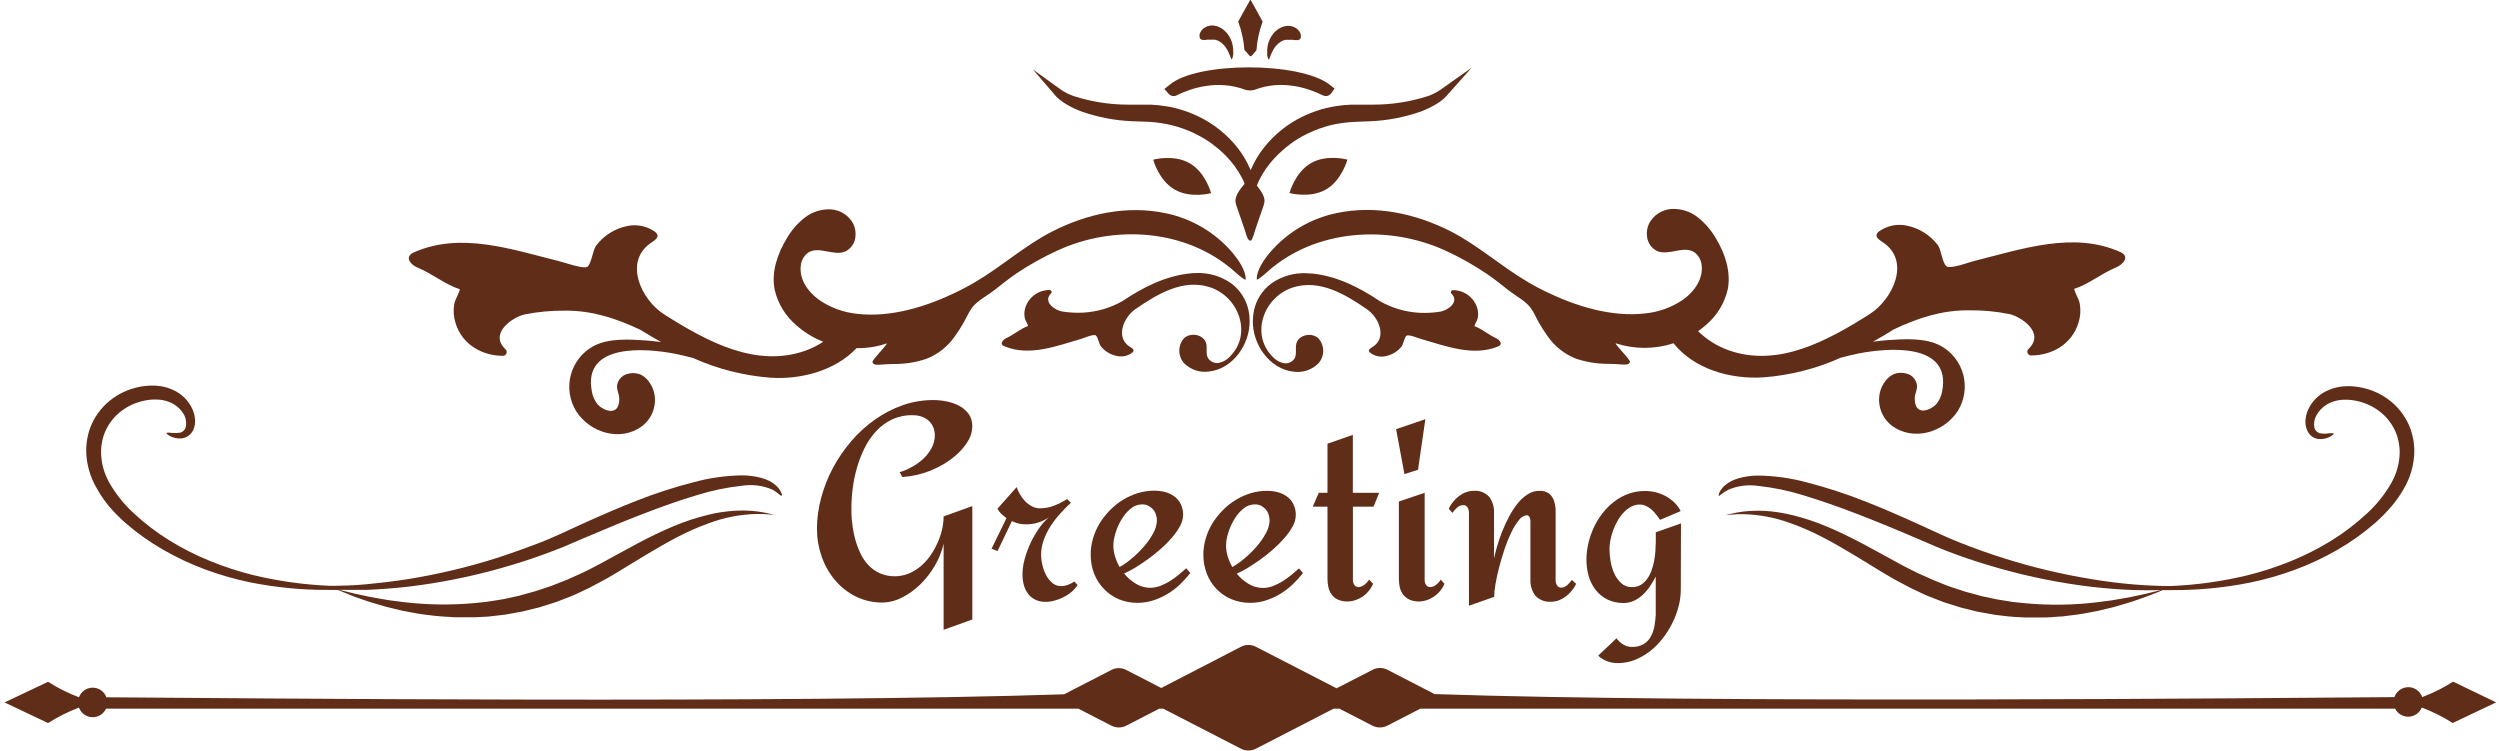
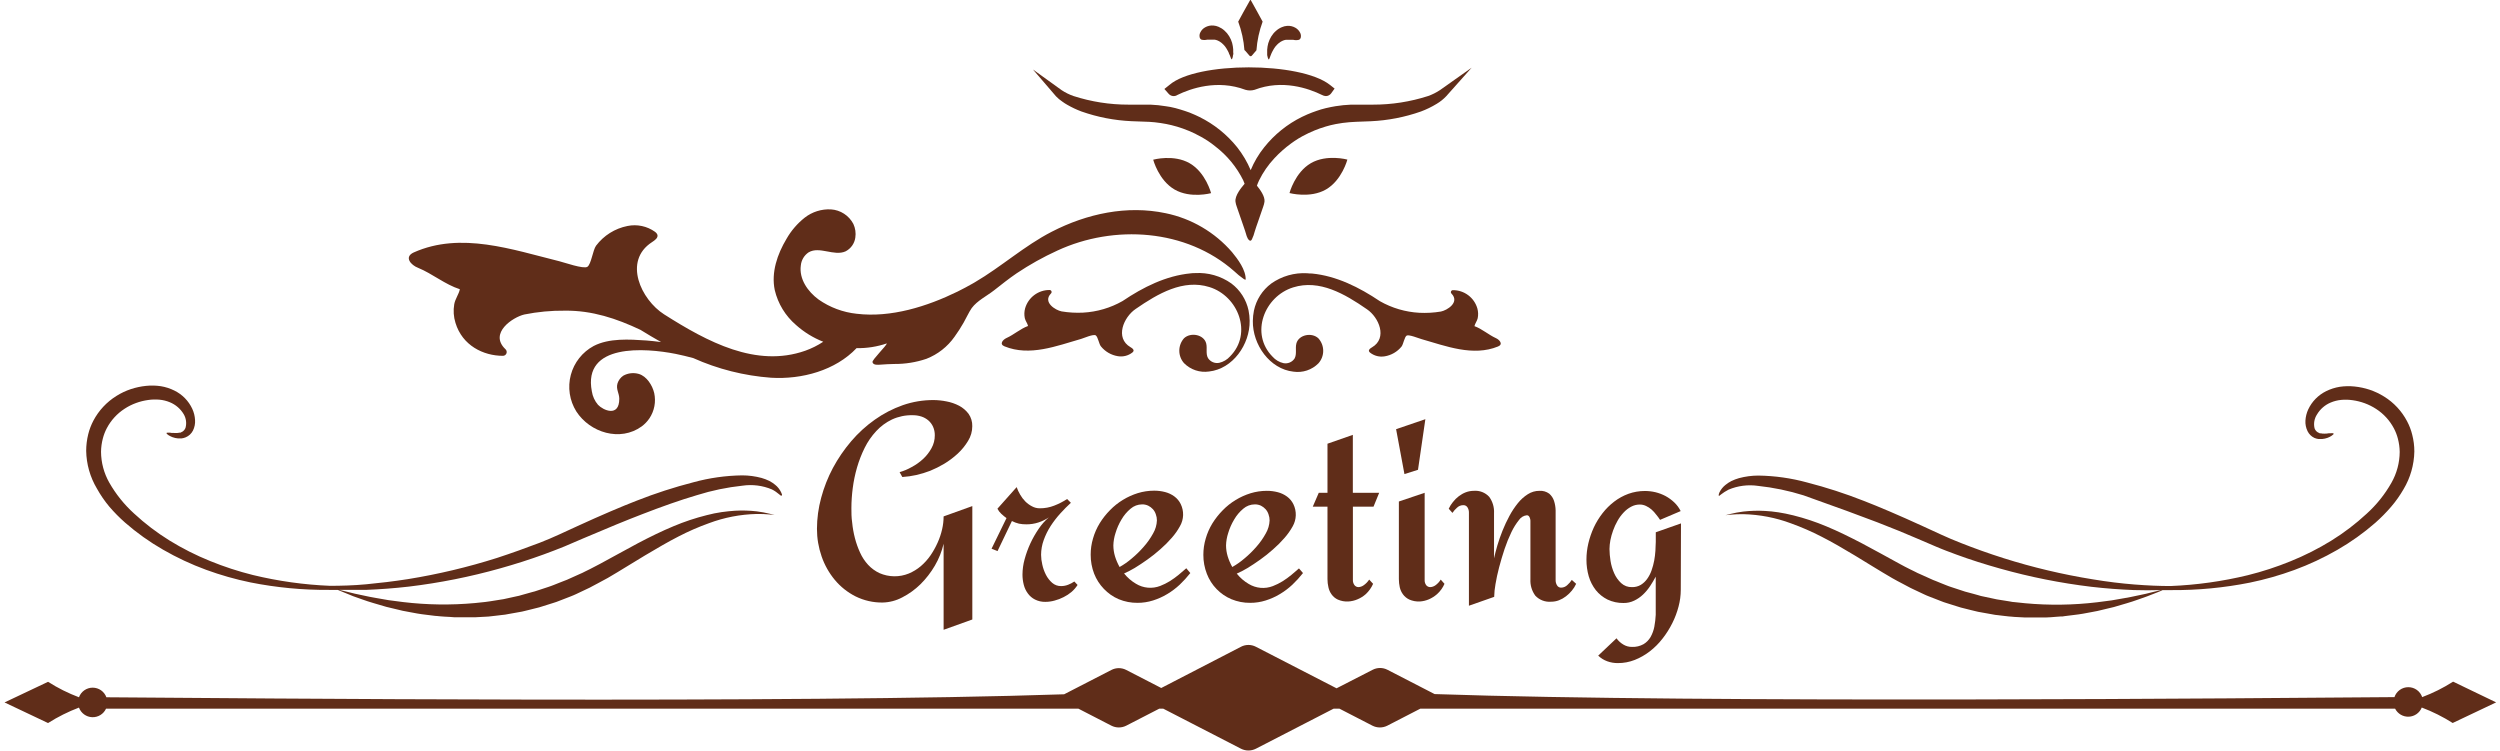
<svg xmlns="http://www.w3.org/2000/svg" width="483" height="145" viewBox="0 0 483 145" fill="none">
  <path d="M187.843 82.33C187.847 83.341 187.564 84.332 187.027 85.188C186.481 86.094 185.811 86.919 185.035 87.638C184.22 88.392 183.329 89.059 182.376 89.63C181.523 90.135 180.634 90.578 179.717 90.954C178.848 91.289 177.956 91.562 177.048 91.771C176.153 91.97 175.244 92.1 174.329 92.159L173.801 91.223C174.622 90.987 175.411 90.652 176.152 90.227C176.95 89.804 177.69 89.278 178.353 88.664C178.998 88.064 179.542 87.365 179.966 86.592C180.39 85.831 180.61 84.974 180.603 84.103C180.611 83.53 180.496 82.963 180.265 82.439C180.053 81.974 179.744 81.56 179.359 81.224C178.961 80.886 178.501 80.629 178.004 80.468C177.456 80.296 176.885 80.212 176.311 80.219C174.938 80.189 173.576 80.471 172.328 81.045C171.183 81.594 170.152 82.354 169.29 83.286C168.394 84.248 167.643 85.335 167.059 86.513C166.45 87.737 165.954 89.013 165.575 90.327C165.199 91.632 164.922 92.963 164.749 94.31C164.584 95.579 164.497 96.856 164.49 98.135C164.49 99.031 164.49 99.967 164.639 100.963C164.736 101.971 164.913 102.97 165.167 103.95C165.413 104.915 165.747 105.855 166.163 106.759C166.551 107.624 167.075 108.421 167.716 109.119C168.342 109.795 169.093 110.343 169.927 110.732C170.818 111.121 171.777 111.327 172.749 111.339C173.72 111.351 174.684 111.169 175.584 110.802C176.421 110.451 177.2 109.974 177.894 109.388C178.601 108.783 179.227 108.091 179.757 107.326C180.293 106.547 180.756 105.721 181.141 104.857C181.52 104.022 181.814 103.151 182.017 102.257C182.207 101.441 182.304 100.606 182.306 99.768L187.853 97.776V119.685L182.306 121.677V105.056C181.957 106.544 181.387 107.97 180.613 109.288C179.843 110.608 178.902 111.82 177.815 112.894C176.784 113.905 175.605 114.755 174.319 115.413C173.15 116.038 171.85 116.379 170.525 116.409C168.705 116.433 166.906 116.023 165.277 115.214C163.747 114.44 162.392 113.362 161.293 112.047C160.171 110.698 159.304 109.155 158.734 107.496C158.137 105.783 157.834 103.982 157.837 102.168C157.843 100.149 158.115 98.14 158.644 96.193C159.18 94.188 159.942 92.25 160.915 90.416C161.907 88.573 163.092 86.84 164.45 85.248C165.793 83.671 167.329 82.269 169.021 81.075C170.676 79.901 172.486 78.963 174.399 78.287C176.32 77.617 178.34 77.28 180.374 77.291C181.207 77.299 182.037 77.386 182.854 77.55C183.704 77.707 184.526 77.989 185.294 78.386C186.017 78.768 186.646 79.305 187.136 79.96C187.617 80.655 187.865 81.485 187.843 82.33Z" fill="#602D19" />
  <path d="M208.189 113.013C207.864 113.518 207.469 113.975 207.014 114.367C206.548 114.759 206.036 115.094 205.49 115.363C204.936 115.65 204.352 115.874 203.748 116.031C203.164 116.195 202.561 116.279 201.955 116.279C201.265 116.294 200.581 116.14 199.963 115.831C199.419 115.558 198.948 115.158 198.589 114.666C198.216 114.163 197.945 113.591 197.792 112.983C197.625 112.332 197.541 111.663 197.543 110.991C197.551 110.002 197.688 109.017 197.951 108.063C198.238 107.001 198.614 105.965 199.077 104.966C199.538 103.977 200.081 103.027 200.7 102.128C201.245 101.322 201.895 100.592 202.632 99.957C202 100.386 201.309 100.722 200.581 100.953C199.85 101.187 199.087 101.304 198.32 101.301C197.832 101.309 197.345 101.266 196.866 101.172C196.393 101.057 195.935 100.887 195.502 100.664L192.723 106.47L191.568 106.012L194.456 100.096C194.105 99.848 193.772 99.576 193.46 99.28C193.151 98.995 192.895 98.658 192.703 98.284L196.418 94.111C196.596 94.617 196.822 95.104 197.095 95.565C197.367 96.045 197.702 96.487 198.091 96.88C198.471 97.26 198.908 97.579 199.386 97.826C199.856 98.081 200.384 98.212 200.919 98.204C201.863 98.206 202.799 98.03 203.678 97.686C204.549 97.348 205.384 96.921 206.168 96.412L206.894 97.139C206.217 97.756 205.53 98.453 204.843 99.21C204.158 99.966 203.536 100.775 202.981 101.63C202.435 102.48 201.988 103.389 201.646 104.339C201.313 105.255 201.141 106.222 201.138 107.197C201.144 107.825 201.22 108.449 201.367 109.059C201.513 109.752 201.751 110.422 202.074 111.051C202.374 111.641 202.783 112.168 203.28 112.605C203.761 113.025 204.383 113.249 205.022 113.232C205.483 113.23 205.938 113.142 206.367 112.973C206.789 112.812 207.19 112.602 207.562 112.346L208.189 113.013Z" fill="#602D19" />
  <path d="M229.969 110.713C229.341 111.512 228.655 112.264 227.918 112.963C227.181 113.652 226.373 114.259 225.507 114.776C224.644 115.296 223.721 115.71 222.759 116.011C221.793 116.317 220.785 116.472 219.771 116.469C218.521 116.482 217.281 116.241 216.126 115.762C215.048 115.3 214.075 114.622 213.268 113.77C212.452 112.925 211.812 111.926 211.386 110.832C210.938 109.662 210.712 108.42 210.719 107.167C210.717 106.098 210.871 105.035 211.177 104.01C211.473 102.985 211.905 102.003 212.461 101.092C213.026 100.176 213.695 99.327 214.453 98.563C215.198 97.795 216.038 97.126 216.953 96.571C217.858 96.018 218.828 95.58 219.841 95.266C220.858 94.957 221.915 94.799 222.978 94.798C223.697 94.794 224.413 94.885 225.109 95.067C225.752 95.233 226.357 95.52 226.892 95.914C227.414 96.298 227.834 96.804 228.117 97.388C228.439 98.051 228.596 98.782 228.575 99.519C228.555 100.272 228.346 101.008 227.967 101.66C227.528 102.463 227 103.215 226.394 103.901C225.71 104.689 224.971 105.428 224.183 106.112C223.366 106.839 222.53 107.506 221.683 108.103C220.837 108.701 220.01 109.258 219.233 109.727C218.569 110.124 217.88 110.479 217.172 110.792C217.81 111.592 218.59 112.267 219.472 112.784C220.168 113.208 220.952 113.467 221.764 113.539C222.575 113.612 223.393 113.496 224.153 113.202C224.801 112.952 225.425 112.642 226.015 112.276C226.612 111.902 227.185 111.489 227.728 111.041C228.279 110.59 228.767 110.171 229.192 109.786L229.969 110.713ZM223.516 100.545C223.517 100.143 223.447 99.745 223.306 99.369C223.19 99.001 222.997 98.661 222.739 98.374C222.482 98.093 222.174 97.864 221.833 97.696C221.462 97.522 221.057 97.437 220.648 97.447C219.831 97.452 219.043 97.749 218.427 98.284C217.725 98.87 217.132 99.574 216.674 100.365C216.18 101.183 215.792 102.06 215.519 102.975C215.262 103.757 215.121 104.572 215.1 105.394C215.107 106.103 215.214 106.807 215.419 107.486C215.64 108.203 215.937 108.894 216.305 109.547C217.133 109.08 217.914 108.533 218.636 107.914C219.479 107.217 220.261 106.451 220.976 105.624C221.676 104.835 222.284 103.97 222.789 103.044C223.231 102.283 223.481 101.425 223.516 100.545Z" fill="#602D19" />
  <path d="M251.739 110.713C251.111 111.512 250.425 112.264 249.687 112.963C248.951 113.652 248.143 114.259 247.277 114.776C246.414 115.296 245.491 115.71 244.529 116.011C243.563 116.317 242.555 116.472 241.541 116.469C240.291 116.481 239.051 116.24 237.896 115.762C236.819 115.305 235.845 114.636 235.032 113.794C234.219 112.952 233.584 111.955 233.166 110.862C232.711 109.694 232.482 108.45 232.489 107.197C232.487 106.128 232.641 105.065 232.947 104.04C233.243 103.014 233.675 102.033 234.231 101.122C234.8 100.208 235.468 99.359 236.223 98.593C236.968 97.825 237.808 97.156 238.723 96.601C239.628 96.048 240.598 95.61 241.611 95.296C242.628 94.987 243.685 94.829 244.748 94.828C245.467 94.824 246.183 94.915 246.879 95.097C247.522 95.262 248.127 95.55 248.662 95.944C249.184 96.328 249.604 96.834 249.887 97.418C250.212 98.088 250.369 98.827 250.344 99.571C250.32 100.315 250.115 101.042 249.747 101.69C249.301 102.491 248.77 103.242 248.164 103.931C247.48 104.719 246.741 105.458 245.953 106.141C245.136 106.868 244.3 107.536 243.453 108.133C242.607 108.731 241.78 109.288 241.003 109.756C240.339 110.153 239.65 110.509 238.942 110.822C239.58 111.622 240.36 112.297 241.242 112.814C241.938 113.238 242.722 113.497 243.534 113.569C244.346 113.642 245.163 113.526 245.923 113.232C246.571 112.982 247.195 112.672 247.785 112.306C248.383 111.932 248.955 111.519 249.498 111.071C250.049 110.62 250.537 110.201 250.962 109.816L251.739 110.713ZM245.286 100.545C245.288 100.143 245.217 99.745 245.077 99.369C244.961 99.001 244.767 98.661 244.509 98.374C244.253 98.096 243.95 97.866 243.613 97.696C243.239 97.523 242.83 97.438 242.417 97.447C241.601 97.452 240.813 97.749 240.197 98.284C239.495 98.87 238.901 99.574 238.444 100.365C237.95 101.183 237.562 102.06 237.289 102.975C237.032 103.757 236.891 104.572 236.871 105.394C236.877 106.103 236.984 106.807 237.189 107.486C237.41 108.203 237.707 108.894 238.076 109.547C238.904 109.08 239.684 108.533 240.406 107.914C241.249 107.217 242.032 106.451 242.746 105.624C243.446 104.835 244.054 103.97 244.559 103.044C245.001 102.283 245.251 101.425 245.286 100.545Z" fill="#602D19" />
  <path d="M265.283 112.794C264.954 113.548 264.472 114.226 263.869 114.786C263.399 115.202 262.864 115.539 262.285 115.782C261.708 116.031 261.091 116.176 260.463 116.21C259.78 116.242 259.098 116.116 258.471 115.841C257.99 115.619 257.575 115.276 257.266 114.845C256.963 114.43 256.753 113.955 256.649 113.451C256.529 112.935 256.469 112.407 256.469 111.878V97.886H253.631L254.786 95.207H256.469V85.726L261.369 84.013V95.207H266.458L265.363 97.886H261.379V112.047C261.364 112.403 261.469 112.754 261.678 113.043C261.766 113.158 261.879 113.253 262.008 113.32C262.137 113.387 262.28 113.425 262.425 113.431C262.782 113.421 263.128 113.306 263.421 113.103C263.86 112.805 264.236 112.422 264.526 111.977L265.283 112.794Z" fill="#602D19" />
  <path d="M275.381 80.986L273.957 90.765L271.338 91.592L269.725 82.918L275.381 80.986ZM279.076 112.794C278.747 113.553 278.258 114.233 277.642 114.786C277.174 115.195 276.647 115.531 276.078 115.782C275.51 116.027 274.904 116.172 274.286 116.21C273.603 116.238 272.922 116.112 272.294 115.841C271.809 115.616 271.388 115.274 271.069 114.845C270.76 114.431 270.543 113.956 270.432 113.451C270.32 112.934 270.263 112.407 270.262 111.878V96.89L275.242 95.207V112.047C275.223 112.402 275.325 112.753 275.531 113.043C275.621 113.161 275.737 113.257 275.87 113.324C276.003 113.391 276.149 113.428 276.297 113.431C276.654 113.421 277 113.306 277.293 113.103C277.719 112.805 278.079 112.422 278.349 111.977L279.076 112.794Z" fill="#602D19" />
  <path d="M304.511 112.794C304.296 113.268 304.018 113.71 303.684 114.108C303.348 114.515 302.968 114.883 302.549 115.204C302.137 115.524 301.681 115.782 301.194 115.971C300.715 116.158 300.205 116.252 299.691 116.25C299.124 116.301 298.554 116.223 298.023 116.021C297.491 115.819 297.013 115.499 296.623 115.084C295.951 114.17 295.616 113.051 295.677 111.918V101.013C295.677 100.893 295.677 100.744 295.677 100.574C295.67 100.411 295.637 100.249 295.578 100.096C295.538 99.953 295.466 99.82 295.369 99.708C295.322 99.654 295.264 99.611 295.198 99.584C295.132 99.556 295.061 99.544 294.99 99.549C294.687 99.579 294.394 99.676 294.132 99.833C293.87 99.989 293.646 100.202 293.476 100.455C292.895 101.182 292.4 101.974 292.002 102.815C291.497 103.866 291.058 104.947 290.688 106.052C290.289 107.247 289.941 108.432 289.632 109.597C289.324 110.762 289.095 111.858 288.925 112.874C288.779 113.679 288.695 114.495 288.676 115.313L283.796 117.026V99.031C283.803 98.68 283.71 98.335 283.527 98.035C283.443 97.894 283.321 97.778 283.175 97.701C283.029 97.624 282.866 97.588 282.701 97.597C282.246 97.596 281.809 97.775 281.486 98.095C281.152 98.388 280.858 98.722 280.61 99.091L279.893 98.284C280.111 97.82 280.385 97.386 280.709 96.989C281.033 96.569 281.412 96.194 281.834 95.874C282.25 95.553 282.709 95.295 283.199 95.107C283.69 94.924 284.209 94.829 284.732 94.828C285.286 94.78 285.844 94.86 286.362 95.062C286.88 95.264 287.345 95.583 287.72 95.993C288.38 96.905 288.708 98.016 288.646 99.14V107.874C288.806 107.137 289.025 106.301 289.294 105.365C289.563 104.429 289.911 103.482 290.29 102.516C290.668 101.55 291.126 100.614 291.614 99.688C292.077 98.819 292.62 97.996 293.237 97.228C293.78 96.544 294.433 95.955 295.169 95.486C295.837 95.055 296.615 94.827 297.41 94.828C298.089 94.781 298.763 94.975 299.312 95.376C299.742 95.748 300.062 96.23 300.238 96.77C300.432 97.373 300.536 98 300.547 98.632C300.547 99.31 300.547 99.967 300.547 100.624V112.087C300.539 112.438 300.632 112.784 300.816 113.083C300.897 113.228 301.018 113.348 301.164 113.427C301.31 113.506 301.476 113.542 301.642 113.531C302.08 113.517 302.496 113.339 302.808 113.033C303.139 112.74 303.43 112.405 303.674 112.037L304.511 112.794Z" fill="#602D19" />
  <path d="M324.727 113.949C324.724 115.039 324.58 116.123 324.299 117.176C324.01 118.292 323.603 119.373 323.084 120.402C322.556 121.46 321.922 122.461 321.192 123.39C320.483 124.308 319.66 125.131 318.742 125.84C317.852 126.529 316.87 127.089 315.824 127.503C314.789 127.908 313.688 128.114 312.577 128.11C311.878 128.117 311.183 127.999 310.526 127.762C309.87 127.527 309.272 127.153 308.773 126.666L312.308 123.32C312.661 123.807 313.108 124.217 313.623 124.525C314.129 124.835 314.713 124.994 315.306 124.983C316.081 125.015 316.849 124.833 317.527 124.456C318.092 124.118 318.562 123.641 318.891 123.071C319.24 122.452 319.486 121.779 319.618 121.08C319.759 120.323 319.849 119.558 319.887 118.789C319.887 118.002 319.887 117.235 319.887 116.479C319.887 115.722 319.887 115.055 319.887 114.487V111.41C319.568 112.017 319.2 112.625 318.802 113.232C318.41 113.826 317.952 114.374 317.437 114.865C316.934 115.343 316.36 115.74 315.734 116.04C315.085 116.353 314.373 116.51 313.653 116.499C312.586 116.515 311.53 116.287 310.566 115.831C309.694 115.396 308.926 114.778 308.315 114.019C307.697 113.226 307.233 112.324 306.95 111.36C306.647 110.304 306.496 109.211 306.502 108.113C306.504 107.054 306.627 105.998 306.871 104.966C307.122 103.912 307.476 102.885 307.926 101.899C308.386 100.919 308.954 99.994 309.619 99.14C310.27 98.302 311.026 97.552 311.87 96.909C312.701 96.272 313.625 95.765 314.609 95.406C315.631 95.04 316.71 94.855 317.796 94.858C318.483 94.859 319.168 94.939 319.837 95.097C320.512 95.262 321.165 95.51 321.779 95.834C322.391 96.168 322.956 96.58 323.462 97.059C323.973 97.542 324.394 98.112 324.707 98.742L320.724 100.435C320.5 100.087 320.254 99.755 319.987 99.439C319.721 99.076 319.417 98.742 319.08 98.443C318.757 98.16 318.395 97.925 318.005 97.746C317.635 97.569 317.23 97.477 316.82 97.477C316.225 97.472 315.638 97.62 315.117 97.905C314.576 98.197 314.088 98.578 313.673 99.031C313.22 99.511 312.828 100.047 312.508 100.624C312.168 101.219 311.881 101.842 311.651 102.486C311.427 103.103 311.251 103.735 311.123 104.379C311.019 104.937 310.962 105.504 310.954 106.072C310.963 106.839 311.03 107.605 311.153 108.362C311.283 109.187 311.52 109.99 311.86 110.752C312.174 111.471 312.632 112.118 313.205 112.654C313.771 113.18 314.524 113.46 315.296 113.431C315.897 113.449 316.49 113.297 317.009 112.993C317.491 112.694 317.907 112.301 318.234 111.838C318.592 111.336 318.877 110.787 319.08 110.205C319.298 109.591 319.468 108.962 319.588 108.322C319.706 107.687 319.786 107.045 319.827 106.4C319.827 105.773 319.897 105.205 319.897 104.707V102.835L324.767 101.122L324.727 113.949Z" fill="#602D19" />
  <path d="M229.859 31.55C226.772 29.757 222.799 30.853 222.799 30.853C222.799 30.853 223.844 34.836 226.932 36.619C230.019 38.402 233.982 37.316 233.982 37.316C233.982 37.316 232.947 33.333 229.859 31.55Z" fill="#602D19" />
  <path d="M260.313 30.833C260.313 30.833 256.33 29.737 253.253 31.53C250.175 33.323 249.13 37.296 249.13 37.296C249.13 37.296 253.113 38.382 256.191 36.599C259.268 34.816 260.313 30.833 260.313 30.833Z" fill="#602D19" />
  <path d="M233.036 66.346C232.598 64.633 230.049 64.135 228.754 65.35C228.166 66.013 227.841 66.869 227.841 67.755C227.841 68.641 228.166 69.497 228.754 70.16C229.378 70.79 230.141 71.264 230.981 71.545C231.822 71.825 232.717 71.903 233.594 71.774C238.155 71.276 241.501 66.565 241.432 61.974C241.423 61.305 241.353 60.639 241.223 59.982C240.781 57.893 239.596 56.034 237.886 54.754C235.856 53.318 233.398 52.616 230.915 52.762C230.617 52.762 230.328 52.762 230.029 52.812C225.269 53.27 220.847 55.481 216.883 58.16C214.548 59.488 211.937 60.255 209.255 60.401C207.866 60.471 206.474 60.391 205.102 60.162C203.927 59.933 201.417 58.409 203.031 56.716C203.092 56.665 203.136 56.596 203.157 56.519C203.178 56.442 203.175 56.36 203.148 56.285C203.12 56.21 203.071 56.145 203.005 56.099C202.94 56.053 202.862 56.029 202.782 56.029C201.714 56.022 200.674 56.365 199.82 57.006C198.966 57.646 198.345 58.548 198.051 59.574C197.882 60.191 197.862 60.84 197.991 61.466C198.111 62.014 198.509 62.462 198.619 62.98C197.135 63.518 195.9 64.653 194.446 65.31C193.749 65.629 193.012 66.495 194.068 66.914C198.948 68.905 204.126 66.834 208.866 65.48C209.364 65.34 211.267 64.484 211.705 64.802C212.143 65.121 212.322 66.475 212.701 66.924C213.522 67.937 214.689 68.611 215.977 68.816C216.463 68.897 216.961 68.877 217.439 68.757C217.917 68.637 218.365 68.42 218.755 68.119C218.864 68.046 218.947 67.942 218.994 67.82C219.084 67.491 218.706 67.252 218.407 67.073C215.35 65.281 217.092 61.267 219.403 59.694C223.735 56.706 228.595 53.878 233.664 55.461C239.231 57.194 242.049 64.424 237.647 68.856C237.094 69.48 236.36 69.916 235.546 70.1C235.138 70.18 234.715 70.137 234.332 69.975C233.949 69.814 233.623 69.542 233.395 69.194C232.907 68.368 233.275 67.292 233.036 66.346Z" fill="#602D19" />
  <path d="M265.074 67.103C264.775 67.282 264.397 67.521 264.487 67.85C264.534 67.972 264.617 68.076 264.726 68.149C265.116 68.45 265.564 68.667 266.042 68.787C266.52 68.907 267.018 68.927 267.504 68.846C268.792 68.641 269.959 67.967 270.78 66.954C271.129 66.505 271.348 65.071 271.776 64.832C272.205 64.593 274.117 65.37 274.615 65.51C279.355 66.864 284.574 68.915 289.414 66.944C290.469 66.525 289.732 65.659 289.035 65.34C287.581 64.683 286.346 63.548 284.862 63.01C284.972 62.512 285.37 62.014 285.49 61.496C285.619 60.87 285.599 60.221 285.43 59.604C285.137 58.578 284.515 57.676 283.661 57.035C282.807 56.395 281.767 56.052 280.7 56.059C280.62 56.058 280.541 56.083 280.476 56.129C280.41 56.175 280.361 56.239 280.333 56.315C280.306 56.39 280.303 56.472 280.324 56.549C280.345 56.626 280.389 56.695 280.451 56.746C282.064 58.439 279.554 59.962 278.379 60.191C277.004 60.421 275.609 60.501 274.216 60.431C271.538 60.283 268.93 59.516 266.598 58.19C262.614 55.511 258.203 53.3 253.452 52.842C253.153 52.842 252.865 52.842 252.566 52.792C250.084 52.645 247.625 53.348 245.595 54.784C243.885 56.064 242.7 57.922 242.259 60.012C242.128 60.668 242.058 61.335 242.049 62.004C241.98 66.595 245.326 71.305 249.887 71.803C250.764 71.933 251.659 71.855 252.5 71.575C253.34 71.294 254.103 70.82 254.727 70.19C255.317 69.528 255.643 68.672 255.643 67.785C255.643 66.898 255.317 66.042 254.727 65.38C253.462 64.155 250.893 64.653 250.455 66.376C250.216 67.372 250.584 68.368 250.116 69.254C249.888 69.602 249.562 69.874 249.179 70.035C248.795 70.197 248.373 70.24 247.965 70.16C247.151 69.976 246.416 69.54 245.863 68.915C241.452 64.454 244.27 57.254 249.847 55.521C254.916 53.937 259.806 56.776 264.098 59.753C266.389 61.297 268.131 65.31 265.074 67.103Z" fill="#602D19" />
-   <path d="M258.272 41.16C253.281 42.188 248.769 44.835 245.435 48.689C244.34 49.974 242.746 52.115 242.806 54.007C242.966 54.001 243.118 53.938 243.234 53.828C243.869 53.388 244.469 52.898 245.027 52.364C254.269 44.237 268.241 43.401 279.186 48.38C281.92 49.628 284.548 51.097 287.043 52.772C288.567 53.768 289.981 54.943 291.425 56.069C292.869 57.194 294.642 58.06 295.737 59.494C296.354 60.341 296.783 61.416 297.311 62.323C297.842 63.256 298.424 64.161 299.053 65.031C300.407 66.957 302.298 68.439 304.491 69.294C306.495 69.973 308.599 70.309 310.715 70.29C311.611 70.29 312.478 70.35 313.354 70.419C313.832 70.419 314.748 70.569 314.908 69.941C315.017 69.493 312.189 66.774 312.139 66.316C315.772 67.509 319.69 67.509 323.323 66.316C327.306 71.296 334.208 73.287 340.602 72.909C345.801 72.528 350.893 71.24 355.649 69.105C356.785 68.806 357.92 68.527 359.055 68.298C364.901 67.143 377.041 66.207 375.228 75.558C375.08 76.511 374.669 77.404 374.043 78.137C373.047 79.193 369.93 80.607 369.93 76.972C369.93 75.916 370.617 75.15 370.269 73.984C370.069 73.384 369.677 72.866 369.153 72.51C368.256 72.018 367.201 71.896 366.216 72.172C364.642 72.61 363.527 74.373 363.178 75.887C363 76.715 362.99 77.571 363.147 78.404C363.304 79.237 363.626 80.03 364.094 80.737C364.503 81.342 365.011 81.874 365.598 82.31C369.751 85.298 375.557 83.525 378.236 79.412C378.885 78.372 379.313 77.211 379.496 75.999C379.678 74.787 379.609 73.551 379.295 72.366C378.98 71.182 378.426 70.075 377.667 69.113C376.907 68.151 375.959 67.355 374.88 66.774C371.892 65.231 367.978 65.49 364.742 65.709C363.746 65.778 362.81 65.888 361.854 66.017C363.215 65.274 364.543 64.487 365.837 63.657C370.438 61.466 375.208 59.893 380.417 59.953C383.051 59.922 385.682 60.169 388.264 60.689C390.485 61.207 395.136 64.275 391.959 67.362C391.841 67.455 391.754 67.583 391.711 67.727C391.667 67.871 391.669 68.025 391.715 68.168C391.762 68.311 391.851 68.437 391.972 68.528C392.092 68.619 392.237 68.671 392.387 68.676C396.221 68.676 400.255 66.685 401.579 62.303C401.942 61.144 402.024 59.915 401.818 58.718C401.639 57.672 400.912 56.726 400.733 55.81C403.591 54.893 406.011 52.822 408.799 51.677C410.154 51.129 411.598 49.545 409.636 48.689C400.534 44.626 390.575 48.151 381.512 50.392C380.566 50.621 376.911 52.005 376.095 51.468C375.278 50.93 375.039 48.251 374.422 47.394C372.934 45.42 370.772 44.062 368.347 43.58C367.431 43.392 366.485 43.394 365.57 43.588C364.655 43.781 363.79 44.162 363.029 44.706C362.822 44.836 362.662 45.027 362.571 45.253C362.372 45.871 363.069 46.359 363.616 46.707C369.293 50.312 365.708 57.791 361.276 60.65C352.871 65.987 343.479 71.017 333.999 67.68C331.78 66.891 329.759 65.631 328.073 63.986C328.631 63.592 329.167 63.166 329.677 62.711C331.729 60.954 333.169 58.589 333.79 55.959C334.467 52.553 333.302 48.988 331.509 46.05C330.609 44.476 329.416 43.09 327.994 41.967C326.553 40.846 324.757 40.281 322.935 40.373C322.032 40.431 321.16 40.719 320.401 41.211C319.642 41.702 319.023 42.381 318.602 43.182C318.211 44.006 318.079 44.93 318.224 45.831C318.302 46.391 318.514 46.924 318.842 47.385C319.169 47.846 319.603 48.222 320.106 48.48C322.327 49.476 325.165 47.424 327.257 48.679C327.676 48.963 328.027 49.336 328.285 49.772C328.544 50.207 328.703 50.695 328.751 51.199C329.109 53.778 327.416 56.248 325.315 57.791C323.133 59.315 320.601 60.26 317.955 60.54C311.343 61.337 304.361 59.136 298.476 56.258C297.48 55.76 296.484 55.262 295.488 54.664L295.13 54.455C290.051 51.468 285.539 47.394 280.281 44.696C273.449 41.23 265.711 39.587 258.272 41.16Z" fill="#602D19" />
  <path d="M256.937 16.393C251.181 11.881 231.194 11.891 225.955 16.393L224.96 17.189L225.786 18.125C225.994 18.361 226.28 18.513 226.592 18.554C226.903 18.594 227.218 18.52 227.479 18.345C230.049 17.09 235.168 15.307 240.615 17.349C241.193 17.52 241.809 17.52 242.388 17.349C247.725 15.297 252.834 17.08 255.404 18.345C255.638 18.478 255.901 18.553 256.171 18.564C256.364 18.559 256.554 18.511 256.726 18.423C256.898 18.335 257.049 18.209 257.166 18.056L257.844 17.11L256.937 16.393Z" fill="#602D19" />
  <path d="M80.776 51.746C83.565 52.892 85.984 54.963 88.843 55.879C88.663 56.825 87.937 57.742 87.757 58.787C87.552 59.984 87.634 61.213 87.996 62.372C89.321 66.744 93.354 68.746 97.188 68.746C97.339 68.74 97.484 68.688 97.604 68.597C97.724 68.507 97.814 68.381 97.86 68.238C97.907 68.095 97.909 67.941 97.865 67.796C97.821 67.652 97.735 67.525 97.617 67.431C94.44 64.344 99.09 61.277 101.301 60.759C103.887 60.239 106.521 59.992 109.159 60.022C114.367 59.962 119.118 61.536 123.738 63.727C125.066 64.55 126.394 65.337 127.722 66.087C126.726 65.958 125.8 65.848 124.834 65.778C121.597 65.559 117.673 65.3 114.696 66.844C113.617 67.425 112.668 68.221 111.909 69.182C111.149 70.144 110.595 71.252 110.281 72.436C109.966 73.62 109.898 74.857 110.08 76.069C110.262 77.28 110.691 78.442 111.34 79.482C113.989 83.595 119.825 85.397 123.977 82.38C124.564 81.944 125.073 81.412 125.481 80.806C125.949 80.1 126.271 79.306 126.429 78.474C126.586 77.641 126.575 76.785 126.397 75.956C126.049 74.442 124.933 72.68 123.41 72.242C122.914 72.098 122.395 72.055 121.882 72.113C121.369 72.171 120.873 72.33 120.422 72.58C119.896 72.933 119.504 73.452 119.307 74.054C118.958 75.189 119.645 75.956 119.645 77.042C119.645 80.677 116.518 79.263 115.532 78.207C114.906 77.474 114.496 76.581 114.347 75.628C112.535 66.276 124.675 67.212 130.52 68.368C131.656 68.597 132.791 68.876 133.916 69.174C138.676 71.309 143.772 72.597 148.974 72.979C154.949 73.337 161.403 71.564 165.486 67.262C167.473 67.297 169.451 66.987 171.332 66.346C171.282 66.804 168.453 69.523 168.563 69.971C168.722 70.598 169.639 70.479 170.117 70.449C170.993 70.379 171.859 70.34 172.756 70.32C174.872 70.339 176.976 70.003 178.98 69.324C181.173 68.469 183.064 66.987 184.417 65.061C185.047 64.191 185.628 63.286 186.16 62.353C186.688 61.446 187.156 60.361 187.734 59.524C188.829 58.06 190.632 57.204 192.046 56.098C193.46 54.993 194.904 53.828 196.418 52.802C198.918 51.129 201.549 49.66 204.285 48.41C215.24 43.341 229.182 44.218 238.444 52.394C239.002 52.928 239.602 53.417 240.236 53.858C240.353 53.968 240.505 54.031 240.665 54.037C240.724 52.145 239.131 50.053 238.036 48.719C234.702 44.865 230.19 42.218 225.199 41.19C217.759 39.617 210.022 41.26 203.19 44.775C197.932 47.474 193.42 51.567 188.341 54.535L187.983 54.744C186.987 55.312 185.991 55.84 184.995 56.337C179.109 59.215 172.128 61.416 165.516 60.62C162.87 60.34 160.338 59.395 158.156 57.871C156.055 56.328 154.352 53.888 154.72 51.278C154.768 50.774 154.927 50.287 155.185 49.851C155.443 49.416 155.795 49.043 156.214 48.759C158.306 47.504 161.144 49.565 163.365 48.56C163.868 48.301 164.301 47.926 164.629 47.465C164.957 47.004 165.168 46.471 165.247 45.911C165.386 45.01 165.255 44.087 164.868 43.261C164.448 42.461 163.829 41.782 163.07 41.29C162.311 40.798 161.439 40.51 160.536 40.453C158.713 40.36 156.918 40.926 155.477 42.047C154.055 43.17 152.861 44.556 151.962 46.13C150.169 49.117 148.974 52.633 149.681 56.039C150.301 58.669 151.742 61.033 153.794 62.791C155.341 64.173 157.121 65.269 159.052 66.027C157.968 66.742 156.801 67.324 155.577 67.76C146.096 71.096 136.705 66.067 128.3 60.729C123.868 57.911 120.332 50.432 125.959 46.787C126.497 46.438 127.204 45.95 127.005 45.333C126.913 45.107 126.753 44.915 126.547 44.785C125.786 44.242 124.92 43.861 124.005 43.667C123.09 43.474 122.145 43.471 121.229 43.66C118.804 44.142 116.641 45.499 115.154 47.474C114.536 48.331 114.218 51.069 113.481 51.547C112.744 52.025 109.009 50.701 108.063 50.472C99.001 48.231 89.042 44.706 79.94 48.769C77.978 49.655 79.422 51.239 80.776 51.746Z" fill="#602D19" />
  <path d="M244.897 10.965C244.897 11.075 244.957 11.174 244.977 11.254C244.997 11.334 245.086 11.493 245.126 11.493C245.166 11.493 245.216 11.403 245.276 11.254L245.505 10.656C245.555 10.537 245.614 10.407 245.664 10.268C245.714 10.129 245.793 9.989 245.873 9.85C246.026 9.554 246.203 9.271 246.401 9.003C246.607 8.749 246.837 8.516 247.088 8.306C247.31 8.128 247.554 7.98 247.815 7.868C248.011 7.778 248.219 7.718 248.433 7.689C248.472 7.684 248.512 7.684 248.552 7.689H248.831H249.329C249.498 7.674 249.668 7.674 249.837 7.689C250.206 7.783 250.593 7.783 250.962 7.689C251.051 7.646 251.128 7.583 251.189 7.506C251.249 7.428 251.291 7.337 251.311 7.24C251.372 6.941 251.334 6.63 251.201 6.354C250.998 5.935 250.671 5.587 250.265 5.358C249.777 5.077 249.213 4.952 248.652 5C248.308 5.025 247.971 5.109 247.656 5.249C247.239 5.42 246.854 5.663 246.521 5.966C246.155 6.282 245.842 6.656 245.594 7.071C245.352 7.474 245.162 7.906 245.027 8.356C244.918 8.763 244.848 9.18 244.818 9.601V10.148C244.818 10.318 244.818 10.477 244.818 10.617C244.818 10.756 244.877 10.855 244.897 10.965Z" fill="#602D19" />
  <path d="M240.495 9.71L241.402 10.756C241.429 10.789 241.463 10.816 241.502 10.835C241.541 10.853 241.583 10.863 241.626 10.863C241.669 10.863 241.711 10.853 241.75 10.835C241.789 10.816 241.823 10.789 241.85 10.756L242.746 9.71C242.882 7.821 243.284 5.96 243.941 4.183C243.941 4.183 242.089 0.767 241.671 0.06C241.664 0.043 241.653 0.027 241.638 0.017C241.623 0.006 241.605 0 241.586 0C241.567 0 241.549 0.006 241.534 0.017C241.519 0.027 241.507 0.043 241.501 0.06C241.083 0.767 239.221 4.163 239.221 4.183C239.883 5.959 240.289 7.82 240.426 9.71C240.426 9.71 240.486 9.71 240.495 9.71Z" fill="#602D19" />
  <path d="M232.12 7.659C232.489 7.753 232.876 7.753 233.245 7.659C233.414 7.644 233.584 7.644 233.753 7.659H234.251H234.53C234.573 7.655 234.616 7.655 234.66 7.659C234.872 7.691 235.08 7.751 235.277 7.838C235.534 7.953 235.775 8.1 235.994 8.276C236.245 8.486 236.475 8.719 236.681 8.973C236.879 9.241 237.056 9.524 237.209 9.82C237.287 9.955 237.356 10.095 237.418 10.238C237.418 10.377 237.528 10.507 237.578 10.627L237.807 11.224C237.866 11.373 237.916 11.463 237.956 11.463C237.996 11.463 238.046 11.373 238.105 11.224C238.165 11.075 238.165 11.045 238.185 10.935C238.205 10.826 238.185 10.696 238.255 10.547C238.324 10.397 238.255 10.248 238.255 10.079C238.265 9.896 238.265 9.713 238.255 9.531C238.224 9.11 238.154 8.694 238.046 8.286C237.915 7.834 237.724 7.402 237.478 7.001C237.23 6.586 236.918 6.213 236.552 5.896C236.22 5.595 235.839 5.353 235.426 5.179C235.111 5.041 234.774 4.957 234.43 4.93C233.869 4.883 233.306 5.008 232.817 5.289C232.412 5.515 232.088 5.863 231.891 6.284C231.751 6.558 231.709 6.87 231.772 7.171C231.785 7.274 231.824 7.373 231.885 7.458C231.946 7.543 232.027 7.612 232.12 7.659Z" fill="#602D19" />
  <path d="M21.113 97.876C22.055 98.975 23.073 100.007 24.16 100.963C26.426 102.943 28.881 104.694 31.49 106.191C34.149 107.725 36.934 109.028 39.816 110.085C42.613 111.11 45.482 111.925 48.4 112.525C53.407 113.523 58.502 114.007 63.607 113.969H65.26C65.679 114.148 66.724 114.576 68.248 115.194L70.021 115.821C70.678 116.04 71.375 116.309 72.162 116.518L74.642 117.245L77.47 117.923L77.838 118.012L78.227 118.082L79.004 118.231L80.617 118.53C81.165 118.64 81.732 118.689 82.31 118.769L84.073 118.988C84.371 118.988 84.68 119.048 84.979 119.068L85.905 119.138C86.532 119.138 87.16 119.227 87.807 119.257H89.799H90.795C91.133 119.257 91.462 119.257 91.791 119.257L93.852 119.148C94.211 119.148 94.559 119.098 94.908 119.058L95.964 118.938L97.039 118.809L97.577 118.749L98.115 118.65L100.295 118.261L100.843 118.162L101.391 118.032L102.486 117.763L103.602 117.484L104.16 117.345L104.707 117.176L106.918 116.479L107.476 116.299L108.024 116.09L109.129 115.662L110.234 115.234L110.772 115.015L111.31 114.776L113.411 113.78L113.939 113.531L114.437 113.262L115.433 112.734C116.1 112.376 116.767 112.027 117.425 111.659C119.964 110.185 122.315 108.671 124.585 107.326C126.856 105.982 129.007 104.707 131.078 103.652C132.99 102.659 134.966 101.798 136.994 101.072C139.931 99.976 143.031 99.377 146.166 99.3C147.027 99.287 147.888 99.32 148.745 99.399L149.641 99.499L148.765 99.27C147.919 99.06 147.061 98.9 146.196 98.792C144.811 98.635 143.415 98.594 142.023 98.672C141.206 98.722 140.34 98.812 139.414 98.941C138.488 99.071 137.532 99.27 136.536 99.529C134.36 100.072 132.229 100.781 130.162 101.65C127.931 102.576 125.621 103.701 123.241 104.956C120.86 106.211 118.43 107.605 115.921 108.94C115.283 109.278 114.646 109.587 114.009 109.936L113.013 110.424L112.525 110.673L112.027 110.892L110.035 111.788L109.527 112.017L109.009 112.216L107.964 112.625L106.968 113.023L106.44 113.222C106.271 113.292 106.092 113.342 105.922 113.401L103.831 114.088L103.313 114.258L102.785 114.397L101.789 114.676L100.793 114.955L100.276 115.104L99.758 115.214L97.766 115.652L97.258 115.762L96.75 115.841L95.754 116.001L94.758 116.16C94.42 116.22 94.091 116.269 93.763 116.299L91.771 116.509C87.149 116.934 82.496 116.87 77.888 116.319L75.07 115.951L72.56 115.513C71.774 115.393 71.046 115.224 70.379 115.084L68.547 114.696L65.559 113.959C67.192 113.959 68.955 113.959 70.818 113.959C73.387 113.859 76.135 113.66 78.994 113.332C84.948 112.616 90.838 111.44 96.611 109.816C99.519 109 102.367 108.093 105.066 107.107L107.058 106.36C107.735 106.112 108.372 105.833 109.049 105.574L112.674 104.02C117.325 102.028 121.309 100.405 124.057 99.349C127.782 97.905 131.357 96.631 134.643 95.665C137.513 94.763 140.466 94.149 143.457 93.832C145.383 93.552 147.35 93.803 149.143 94.559C150.339 95.167 150.807 95.884 150.996 95.764C151.185 95.645 151.066 95.486 150.906 95.097C150.635 94.535 150.24 94.041 149.751 93.653C149.4 93.365 149.02 93.114 148.616 92.906C148.139 92.673 147.642 92.483 147.132 92.338C145.914 92.012 144.658 91.845 143.397 91.841C140.21 91.885 137.041 92.333 133.966 93.175C130.245 94.133 126.586 95.32 123.012 96.73C120.223 97.806 116.21 99.509 111.589 101.63L108.014 103.273C107.396 103.552 106.779 103.831 106.161 104.09L104.229 104.877C101.61 105.872 98.851 106.868 96.013 107.795C90.385 109.579 84.633 110.947 78.804 111.888C76.006 112.326 73.297 112.644 70.768 112.883C68.238 113.123 65.868 113.172 63.797 113.182C58.761 112.978 53.757 112.278 48.858 111.091C46.045 110.39 43.286 109.488 40.602 108.392C37.868 107.29 35.233 105.958 32.725 104.409C30.293 102.902 28.012 101.164 25.913 99.22C24.008 97.494 22.387 95.478 21.113 93.245C20.079 91.422 19.531 89.365 19.52 87.269C19.533 86.409 19.65 85.553 19.868 84.72C20.046 84.029 20.303 83.36 20.635 82.728C21.441 81.198 22.627 79.901 24.081 78.964C24.772 78.511 25.514 78.14 26.291 77.858C27.042 77.584 27.82 77.391 28.612 77.281C29.347 77.172 30.093 77.152 30.833 77.221C31.518 77.286 32.19 77.454 32.825 77.719C33.946 78.181 34.886 78.995 35.503 80.039C35.956 80.819 36.082 81.747 35.852 82.619C35.75 82.929 35.546 83.195 35.274 83.376C35.139 83.462 34.996 83.536 34.846 83.595H34.607C34.533 83.622 34.456 83.638 34.378 83.644C34.087 83.668 33.793 83.668 33.502 83.644C33.233 83.644 32.994 83.644 32.805 83.585C32.426 83.585 32.197 83.585 32.167 83.654C32.138 83.724 32.277 83.903 32.626 84.123C32.848 84.255 33.081 84.368 33.322 84.461C33.665 84.589 34.024 84.67 34.388 84.7C34.498 84.71 34.608 84.71 34.717 84.7H35.085C35.356 84.665 35.62 84.595 35.872 84.491C36.478 84.238 36.975 83.78 37.276 83.196C37.593 82.561 37.734 81.853 37.685 81.145C37.645 80.397 37.463 79.663 37.147 78.984C36.433 77.447 35.213 76.203 33.691 75.458C32.863 75.045 31.976 74.759 31.062 74.612C30.115 74.472 29.155 74.452 28.204 74.552C27.218 74.653 26.247 74.861 25.306 75.169C24.32 75.496 23.377 75.941 22.497 76.494C20.617 77.661 19.08 79.308 18.046 81.264C17.61 82.091 17.276 82.967 17.05 83.874C16.788 84.929 16.654 86.013 16.651 87.1C16.695 89.669 17.409 92.182 18.723 94.39C19.408 95.625 20.208 96.792 21.113 97.876Z" fill="#602D19" />
-   <path d="M387.079 107.834C384.251 106.938 381.492 105.952 378.873 104.916L376.941 104.13C376.324 103.871 375.706 103.592 375.089 103.313L371.514 101.67C366.893 99.549 362.879 97.846 360.091 96.77C356.516 95.361 352.857 94.174 349.136 93.215C346.062 92.373 342.893 91.925 339.705 91.88C338.444 91.884 337.189 92.051 335.971 92.378C335.46 92.523 334.963 92.713 334.487 92.946C334.083 93.154 333.702 93.404 333.351 93.693C332.863 94.081 332.468 94.575 332.196 95.137C332.037 95.525 332.017 95.754 332.097 95.804C332.176 95.854 332.764 95.207 333.959 94.599C335.753 93.843 337.719 93.592 339.645 93.872C342.637 94.19 345.589 94.803 348.459 95.705C351.745 96.701 355.321 97.945 359.045 99.389C361.794 100.445 365.767 102.058 370.428 104.06L374.053 105.614C374.68 105.873 375.328 106.151 375.995 106.4L377.987 107.147C380.686 108.143 383.524 109.039 386.442 109.856C392.215 111.48 398.105 112.655 404.059 113.371C406.907 113.7 409.666 113.899 412.235 113.999C414.097 114.059 415.85 114.059 417.493 113.999L414.506 114.736L412.673 115.124C411.996 115.264 411.279 115.433 410.492 115.552L407.983 115.991L405.154 116.359C400.55 116.91 395.9 116.974 391.282 116.548L389.29 116.339C388.951 116.339 388.623 116.26 388.294 116.2L387.298 116.04L386.302 115.881L385.794 115.801L385.286 115.692L383.235 115.254L382.717 115.144L382.209 114.995L381.213 114.716L380.168 114.437L379.65 114.298L379.132 114.128L377.041 113.441L376.513 113.262L375.995 113.063L374.999 112.664L374.003 112.256L373.485 112.057L372.977 111.828L370.986 110.932L370.488 110.713L370 110.464L369.004 109.975C368.367 109.647 367.719 109.338 367.092 108.98C364.572 107.615 362.112 106.221 359.772 104.996C357.432 103.771 355.082 102.616 352.851 101.69C350.784 100.821 348.653 100.112 346.477 99.569C345.481 99.31 344.485 99.13 343.589 98.981C342.693 98.832 341.806 98.762 340.99 98.712C339.598 98.634 338.202 98.674 336.817 98.832C335.952 98.939 335.094 99.099 334.248 99.31L333.361 99.539L334.267 99.439C335.125 99.36 335.986 99.327 336.847 99.34C339.981 99.417 343.081 100.016 346.019 101.112C348.045 101.841 350.021 102.703 351.934 103.691C354.006 104.747 356.167 106.002 358.428 107.366C360.688 108.731 363.049 110.225 365.588 111.698C366.225 112.067 366.893 112.415 367.58 112.774L368.576 113.302L369.084 113.571L369.601 113.82L371.713 114.816L372.241 115.055L372.788 115.274L373.894 115.702L374.989 116.13L375.537 116.339L376.094 116.518L378.315 117.216L378.863 117.385L379.421 117.524L380.526 117.803L381.632 118.072L382.169 118.201L382.727 118.301L384.898 118.689L385.446 118.789L385.984 118.849L387.049 118.978L388.115 119.098C388.463 119.098 388.812 119.177 389.161 119.187L391.232 119.297C391.571 119.297 391.909 119.297 392.228 119.297H393.224H395.216C395.853 119.297 396.49 119.217 397.108 119.177L398.034 119.108C398.342 119.108 398.651 119.108 398.95 119.028L400.713 118.809C401.29 118.729 401.858 118.68 402.406 118.57L404.019 118.271L404.796 118.122L405.174 118.052L405.553 117.962L408.381 117.285L410.861 116.558C411.638 116.349 412.345 116.08 413.002 115.861L414.775 115.234C416.348 114.616 417.384 114.238 417.812 114.009H419.465C424.57 114.047 429.666 113.563 434.672 112.565C437.59 111.964 440.459 111.148 443.257 110.125C446.137 109.066 448.923 107.763 451.582 106.231C454.19 104.731 456.645 102.98 458.912 101.003C459.997 100.044 461.015 99.013 461.959 97.915C462.867 96.858 463.674 95.718 464.369 94.51C465.687 92.302 466.404 89.789 466.451 87.22C466.451 86.131 466.314 85.047 466.042 83.993C465.821 83.085 465.487 82.208 465.047 81.384C464.019 79.425 462.485 77.778 460.605 76.614C459.725 76.062 458.782 75.618 457.797 75.289C456.855 74.98 455.884 74.773 454.899 74.672C453.947 74.572 452.987 74.592 452.04 74.731C451.123 74.88 450.234 75.166 449.401 75.578C447.884 76.328 446.665 77.571 445.946 79.103C445.634 79.784 445.452 80.517 445.408 81.264C445.368 81.973 445.512 82.68 445.826 83.316C446.107 83.886 446.574 84.342 447.151 84.61C447.402 84.715 447.667 84.785 447.937 84.82H448.296C448.408 84.83 448.522 84.83 448.634 84.82C448.999 84.787 449.357 84.707 449.7 84.581C449.94 84.49 450.17 84.377 450.387 84.242C450.736 84.023 450.895 83.864 450.855 83.774C450.815 83.684 450.596 83.664 450.208 83.704C450.019 83.704 449.79 83.704 449.521 83.764C449.229 83.788 448.936 83.788 448.644 83.764C448.563 83.757 448.483 83.74 448.405 83.714H448.176C448.026 83.657 447.882 83.584 447.748 83.495C447.476 83.315 447.273 83.048 447.171 82.738C447.065 82.286 447.052 81.818 447.132 81.361C447.213 80.904 447.385 80.468 447.639 80.079C448.255 79.035 449.196 78.22 450.317 77.759C450.953 77.494 451.624 77.327 452.309 77.261C453.049 77.192 453.795 77.212 454.53 77.321C455.321 77.432 456.099 77.625 456.85 77.898C457.627 78.182 458.368 78.553 459.061 79.004C460.515 79.941 461.702 81.238 462.507 82.768C462.839 83.4 463.096 84.069 463.274 84.76C463.492 85.593 463.609 86.449 463.622 87.309C463.608 89.405 463.056 91.463 462.019 93.285C460.752 95.519 459.135 97.537 457.229 99.26C455.13 101.204 452.849 102.941 450.417 104.448C447.908 105.996 445.273 107.328 442.54 108.432C439.853 109.53 437.091 110.432 434.274 111.131C429.376 112.319 424.372 113.02 419.336 113.222C417.234 113.222 414.884 113.123 412.365 112.923C409.845 112.724 407.126 112.396 404.328 111.927C398.486 110.987 392.721 109.619 387.079 107.834Z" fill="#602D19" />
+   <path d="M387.079 107.834C384.251 106.938 381.492 105.952 378.873 104.916L376.941 104.13C376.324 103.871 375.706 103.592 375.089 103.313L371.514 101.67C366.893 99.549 362.879 97.846 360.091 96.77C356.516 95.361 352.857 94.174 349.136 93.215C346.062 92.373 342.893 91.925 339.705 91.88C338.444 91.884 337.189 92.051 335.971 92.378C335.46 92.523 334.963 92.713 334.487 92.946C334.083 93.154 333.702 93.404 333.351 93.693C332.863 94.081 332.468 94.575 332.196 95.137C332.037 95.525 332.017 95.754 332.097 95.804C332.176 95.854 332.764 95.207 333.959 94.599C335.753 93.843 337.719 93.592 339.645 93.872C342.637 94.19 345.589 94.803 348.459 95.705C361.794 100.445 365.767 102.058 370.428 104.06L374.053 105.614C374.68 105.873 375.328 106.151 375.995 106.4L377.987 107.147C380.686 108.143 383.524 109.039 386.442 109.856C392.215 111.48 398.105 112.655 404.059 113.371C406.907 113.7 409.666 113.899 412.235 113.999C414.097 114.059 415.85 114.059 417.493 113.999L414.506 114.736L412.673 115.124C411.996 115.264 411.279 115.433 410.492 115.552L407.983 115.991L405.154 116.359C400.55 116.91 395.9 116.974 391.282 116.548L389.29 116.339C388.951 116.339 388.623 116.26 388.294 116.2L387.298 116.04L386.302 115.881L385.794 115.801L385.286 115.692L383.235 115.254L382.717 115.144L382.209 114.995L381.213 114.716L380.168 114.437L379.65 114.298L379.132 114.128L377.041 113.441L376.513 113.262L375.995 113.063L374.999 112.664L374.003 112.256L373.485 112.057L372.977 111.828L370.986 110.932L370.488 110.713L370 110.464L369.004 109.975C368.367 109.647 367.719 109.338 367.092 108.98C364.572 107.615 362.112 106.221 359.772 104.996C357.432 103.771 355.082 102.616 352.851 101.69C350.784 100.821 348.653 100.112 346.477 99.569C345.481 99.31 344.485 99.13 343.589 98.981C342.693 98.832 341.806 98.762 340.99 98.712C339.598 98.634 338.202 98.674 336.817 98.832C335.952 98.939 335.094 99.099 334.248 99.31L333.361 99.539L334.267 99.439C335.125 99.36 335.986 99.327 336.847 99.34C339.981 99.417 343.081 100.016 346.019 101.112C348.045 101.841 350.021 102.703 351.934 103.691C354.006 104.747 356.167 106.002 358.428 107.366C360.688 108.731 363.049 110.225 365.588 111.698C366.225 112.067 366.893 112.415 367.58 112.774L368.576 113.302L369.084 113.571L369.601 113.82L371.713 114.816L372.241 115.055L372.788 115.274L373.894 115.702L374.989 116.13L375.537 116.339L376.094 116.518L378.315 117.216L378.863 117.385L379.421 117.524L380.526 117.803L381.632 118.072L382.169 118.201L382.727 118.301L384.898 118.689L385.446 118.789L385.984 118.849L387.049 118.978L388.115 119.098C388.463 119.098 388.812 119.177 389.161 119.187L391.232 119.297C391.571 119.297 391.909 119.297 392.228 119.297H393.224H395.216C395.853 119.297 396.49 119.217 397.108 119.177L398.034 119.108C398.342 119.108 398.651 119.108 398.95 119.028L400.713 118.809C401.29 118.729 401.858 118.68 402.406 118.57L404.019 118.271L404.796 118.122L405.174 118.052L405.553 117.962L408.381 117.285L410.861 116.558C411.638 116.349 412.345 116.08 413.002 115.861L414.775 115.234C416.348 114.616 417.384 114.238 417.812 114.009H419.465C424.57 114.047 429.666 113.563 434.672 112.565C437.59 111.964 440.459 111.148 443.257 110.125C446.137 109.066 448.923 107.763 451.582 106.231C454.19 104.731 456.645 102.98 458.912 101.003C459.997 100.044 461.015 99.013 461.959 97.915C462.867 96.858 463.674 95.718 464.369 94.51C465.687 92.302 466.404 89.789 466.451 87.22C466.451 86.131 466.314 85.047 466.042 83.993C465.821 83.085 465.487 82.208 465.047 81.384C464.019 79.425 462.485 77.778 460.605 76.614C459.725 76.062 458.782 75.618 457.797 75.289C456.855 74.98 455.884 74.773 454.899 74.672C453.947 74.572 452.987 74.592 452.04 74.731C451.123 74.88 450.234 75.166 449.401 75.578C447.884 76.328 446.665 77.571 445.946 79.103C445.634 79.784 445.452 80.517 445.408 81.264C445.368 81.973 445.512 82.68 445.826 83.316C446.107 83.886 446.574 84.342 447.151 84.61C447.402 84.715 447.667 84.785 447.937 84.82H448.296C448.408 84.83 448.522 84.83 448.634 84.82C448.999 84.787 449.357 84.707 449.7 84.581C449.94 84.49 450.17 84.377 450.387 84.242C450.736 84.023 450.895 83.864 450.855 83.774C450.815 83.684 450.596 83.664 450.208 83.704C450.019 83.704 449.79 83.704 449.521 83.764C449.229 83.788 448.936 83.788 448.644 83.764C448.563 83.757 448.483 83.74 448.405 83.714H448.176C448.026 83.657 447.882 83.584 447.748 83.495C447.476 83.315 447.273 83.048 447.171 82.738C447.065 82.286 447.052 81.818 447.132 81.361C447.213 80.904 447.385 80.468 447.639 80.079C448.255 79.035 449.196 78.22 450.317 77.759C450.953 77.494 451.624 77.327 452.309 77.261C453.049 77.192 453.795 77.212 454.53 77.321C455.321 77.432 456.099 77.625 456.85 77.898C457.627 78.182 458.368 78.553 459.061 79.004C460.515 79.941 461.702 81.238 462.507 82.768C462.839 83.4 463.096 84.069 463.274 84.76C463.492 85.593 463.609 86.449 463.622 87.309C463.608 89.405 463.056 91.463 462.019 93.285C460.752 95.519 459.135 97.537 457.229 99.26C455.13 101.204 452.849 102.941 450.417 104.448C447.908 105.996 445.273 107.328 442.54 108.432C439.853 109.53 437.091 110.432 434.274 111.131C429.376 112.319 424.372 113.02 419.336 113.222C417.234 113.222 414.884 113.123 412.365 112.923C409.845 112.724 407.126 112.396 404.328 111.927C398.486 110.987 392.721 109.619 387.079 107.834Z" fill="#602D19" />
  <path d="M473.94 131.696C472.058 132.898 470.055 133.9 467.964 134.683C467.775 134.123 467.415 133.637 466.934 133.292C466.454 132.947 465.877 132.762 465.286 132.762C464.694 132.762 464.118 132.947 463.637 133.292C463.157 133.637 462.796 134.123 462.607 134.683C436.794 134.873 329.866 135.898 277.164 134.096L268.061 129.405C267.618 129.175 267.127 129.054 266.627 129.054C266.128 129.054 265.636 129.175 265.193 129.405L258.222 132.98L242.637 124.954C242.192 124.723 241.699 124.603 241.198 124.603C240.697 124.603 240.203 124.723 239.759 124.954L224.352 132.921L217.59 129.435C217.147 129.205 216.656 129.084 216.156 129.084C215.657 129.084 215.165 129.205 214.722 129.435L205.59 134.136C152.709 135.928 46.249 134.892 20.555 134.713C20.358 134.169 19.997 133.699 19.524 133.367C19.05 133.035 18.485 132.857 17.906 132.857C17.328 132.857 16.763 133.035 16.289 133.367C15.815 133.699 15.455 134.169 15.257 134.713C13.168 133.925 11.166 132.924 9.282 131.726L0.877 135.709L9.282 139.693C11.168 138.498 13.17 137.497 15.257 136.705C15.449 137.232 15.794 137.69 16.247 138.02C16.7 138.351 17.241 138.54 17.801 138.562C18.362 138.584 18.916 138.44 19.394 138.146C19.872 137.853 20.252 137.424 20.486 136.914H208.348L214.722 140.2C215.167 140.426 215.658 140.544 216.156 140.544C216.655 140.544 217.146 140.426 217.59 140.2L223.974 136.914H224.741L239.759 144.652C240.205 144.878 240.698 144.995 241.198 144.995C241.698 144.995 242.19 144.878 242.637 144.652L257.655 136.914H258.78L265.154 140.2C265.6 140.426 266.093 140.544 266.593 140.544C267.093 140.544 267.585 140.426 268.031 140.2L274.405 136.914H462.736C462.981 137.4 463.361 137.804 463.83 138.079C464.299 138.354 464.838 138.488 465.381 138.465C465.924 138.442 466.45 138.263 466.894 137.949C467.338 137.635 467.682 137.2 467.885 136.695C469.973 137.485 471.976 138.486 473.86 139.683L482.255 135.699L473.94 131.696Z" fill="#602D19" />
  <path d="M278.2 17.409C277.486 17.882 276.716 18.267 275.909 18.554C272.466 19.663 268.87 20.225 265.253 20.217C264.576 20.217 263.849 20.217 263.122 20.217C262.395 20.217 261.698 20.217 261.021 20.217C260.02 20.257 259.022 20.357 258.033 20.516C257.465 20.605 256.808 20.745 256.151 20.894C255.493 21.043 254.916 21.233 254.368 21.422C253.82 21.611 253.193 21.84 252.566 22.109L252.267 22.248L251.55 22.577C248.709 23.975 246.212 25.985 244.24 28.463C243.166 29.802 242.287 31.288 241.631 32.874C240.964 31.29 240.086 29.802 239.022 28.453C237.049 25.991 234.561 23.992 231.732 22.597C231.523 22.477 231.264 22.368 231.015 22.258L230.676 22.109C230.103 21.847 229.515 21.621 228.914 21.432C228.366 21.243 227.718 21.063 227.081 20.884C226.444 20.705 225.796 20.605 225.248 20.526C224.26 20.36 223.262 20.257 222.261 20.217C221.594 20.217 220.887 20.217 220.18 20.217C219.473 20.217 218.725 20.217 218.038 20.217C214.428 20.225 210.838 19.663 207.402 18.554C206.587 18.271 205.81 17.886 205.092 17.409L199.565 13.425L204.026 18.613C204.384 18.987 204.782 19.321 205.212 19.609C205.325 19.701 205.445 19.784 205.57 19.858L205.749 19.978C205.894 20.076 206.043 20.165 206.197 20.247C207.067 20.749 207.976 21.179 208.916 21.531C212.039 22.632 215.308 23.266 218.616 23.414L220.219 23.473L222.092 23.543L223.088 23.623C223.874 23.712 224.641 23.822 225.338 23.961L226.334 24.18C227.078 24.362 227.813 24.582 228.535 24.838C229.346 25.125 230.141 25.458 230.915 25.834L231.124 25.953C231.443 26.112 231.772 26.282 232.12 26.471C232.469 26.66 232.997 26.999 233.365 27.228C233.734 27.457 234.361 27.935 234.819 28.303C237.087 30.046 238.926 32.284 240.197 34.846C240.296 35.075 240.376 35.285 240.456 35.504C239.838 36.24 238.553 37.754 238.693 38.969C238.742 39.31 238.829 39.644 238.952 39.965C239.3 40.961 239.659 41.957 240.008 43.023C240.187 43.54 240.356 44.018 240.535 44.556C240.784 45.263 240.884 46.06 241.362 46.428C241.561 46.588 241.721 46.518 241.87 46.239C242.109 45.742 242.296 45.221 242.427 44.686C242.597 44.108 242.796 43.57 242.985 43.023C243.334 42.027 243.682 41.031 244.041 39.965C244.164 39.644 244.251 39.31 244.3 38.969C244.419 37.973 243.493 36.679 242.836 35.872C242.954 35.533 243.09 35.2 243.244 34.876C244.017 33.294 245.024 31.836 246.232 30.554C247.2 29.517 248.264 28.574 249.409 27.736L250.086 27.258C250.574 26.939 251.082 26.6 251.619 26.322C252.389 25.905 253.18 25.529 253.99 25.196C254.597 24.947 255.324 24.688 256.121 24.449L256.519 24.34L257.067 24.19L258.063 23.971C258.929 23.804 259.803 23.684 260.682 23.613C261.05 23.613 261.598 23.533 261.997 23.533L264.835 23.424C268.139 23.274 271.404 22.64 274.525 21.541C275.586 21.145 276.606 20.648 277.572 20.058C278.248 19.657 278.865 19.164 279.405 18.594L284.324 13.076L278.2 17.409Z" fill="#602D19" />
</svg>